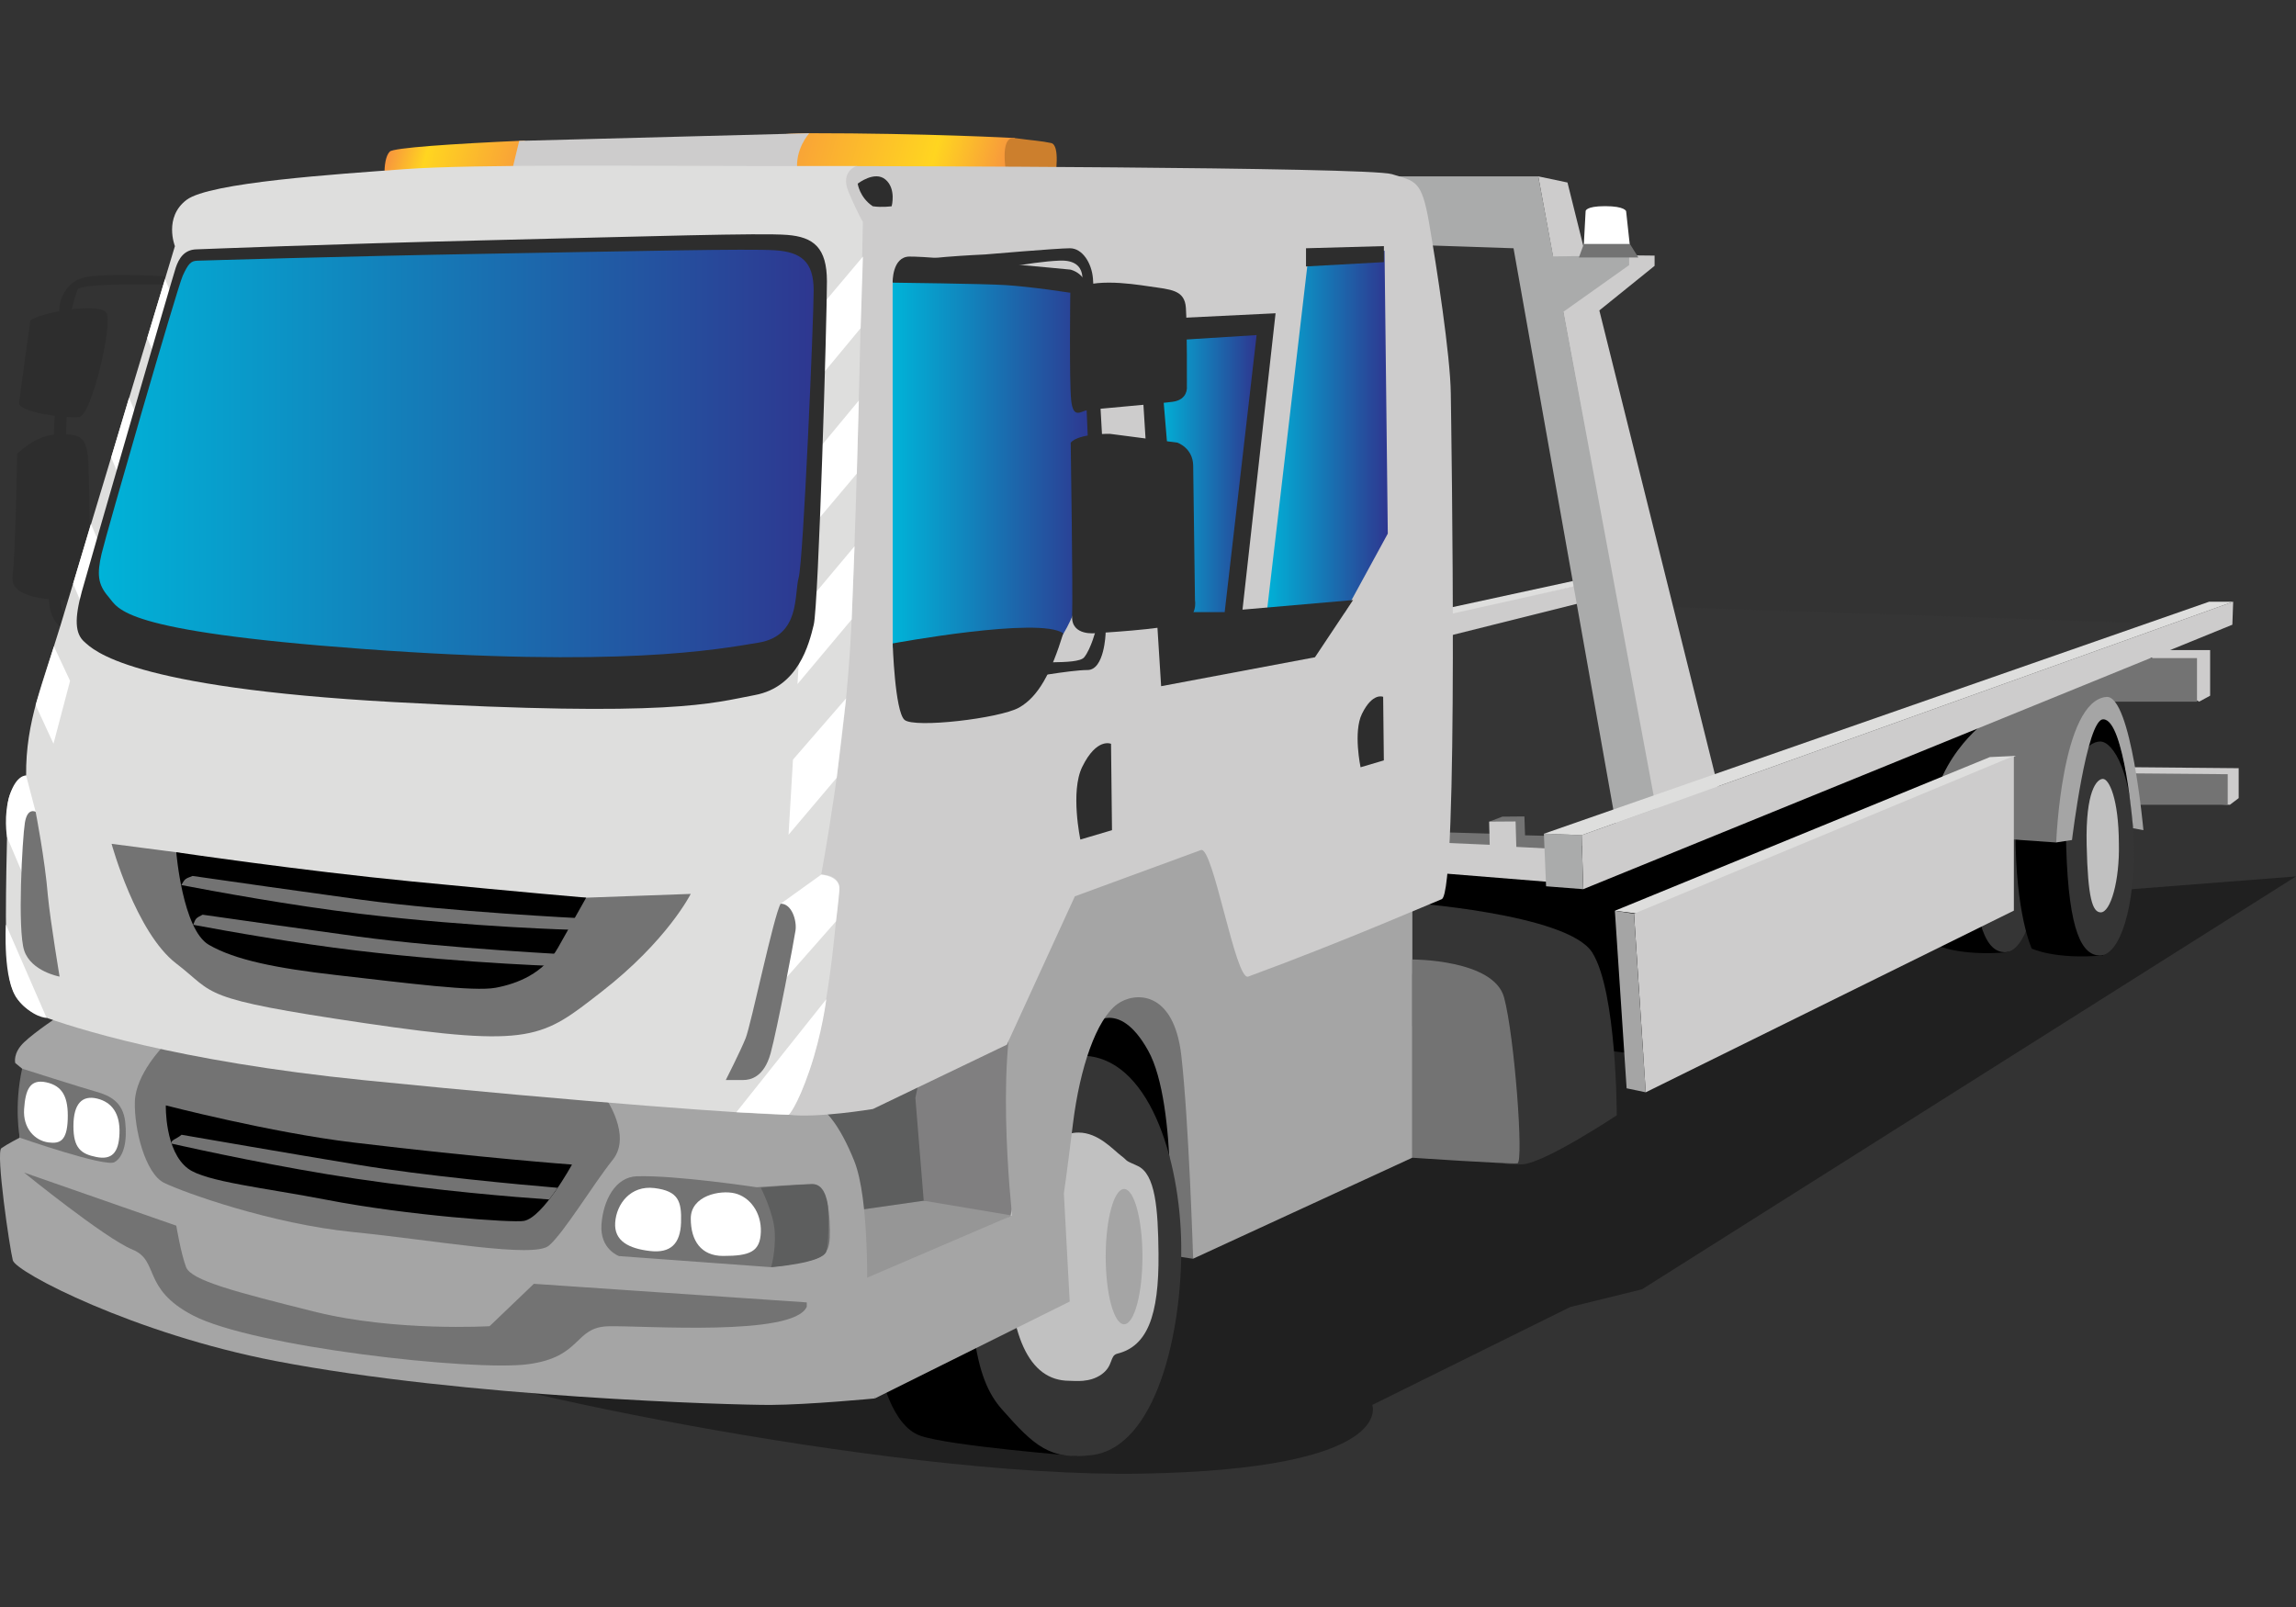
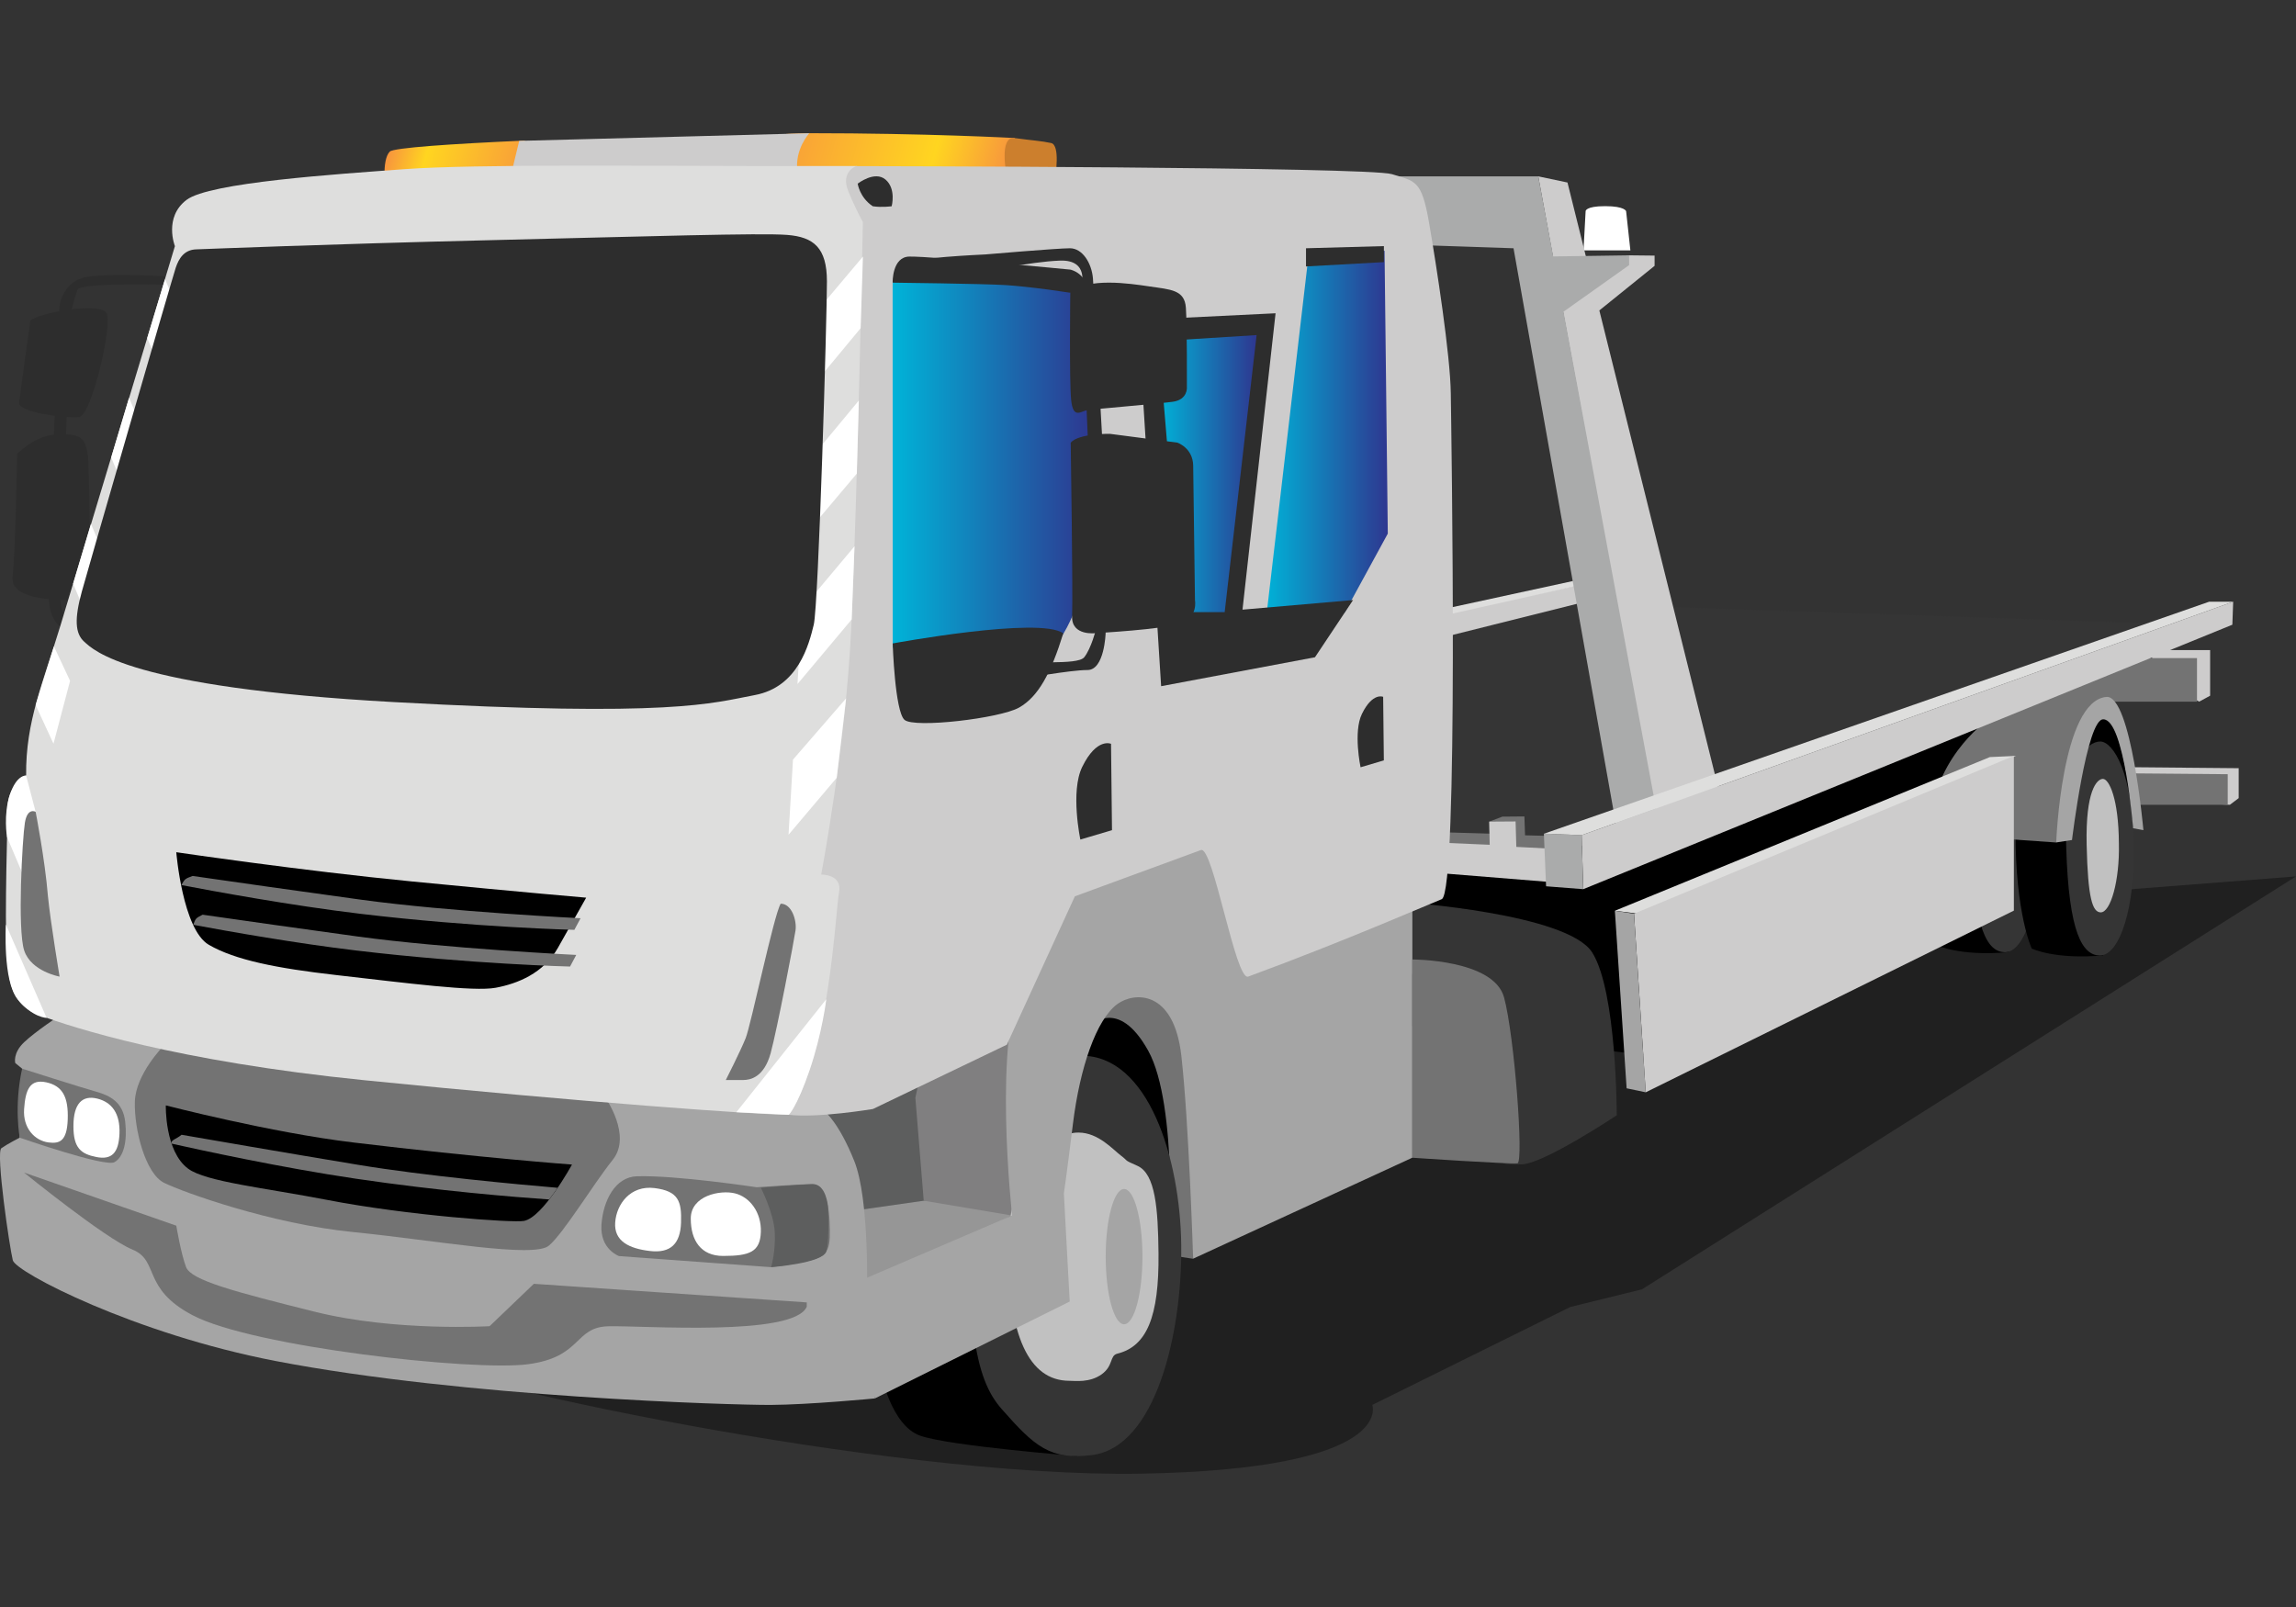
<svg xmlns="http://www.w3.org/2000/svg" version="1.1" id="Layer_1" x="0px" y="0px" viewBox="0 75 500 350" enable-background="new 0 75 500 350" xml:space="preserve">
  <rect x="0" y="75" width="500" height="350" fill="#333333" stroke="none" />
  <g>
    <path opacity="0.37" enable-background="new    " d="M500,265.88l-142.42,89.93l-15.62,3.85l-43.12,21.33c0,0,5.4,14.01-50.4,14.97   s-154.07-20.5-160.3-25.87s-2.86-10,0-17.21c2.86-7.21,200.37-70.56,200.37-70.56L500,265.88z" />
    <path d="M437.32,282.38c-10.56,0.94-15.53-1.5-15.53-1.5s-3.56-7.53-3.53-25.44c0.03-17.77,6.6-20.48,6.6-20.48l11.85,0.82   C436.71,235.79,447.46,252.75,437.32,282.38z" />
    <path fill="#353535" d="M436.71,235.79c2.8,0,7.16,6.87,7.26,22.57c0.4,12.89-2.86,24.22-7.48,24.03   c-3.58-0.15-6.64-4.67-7.19-23.61C428.75,239.98,433.91,235.79,436.71,235.79z" />
    <path fill="#FFFFFF" d="M345.3,121c0,0-0.08-1.1,4.24-1.1s4.58,1.1,4.58,1.1l0.93,8.54h-10.21L345.3,121z" />
    <polygon fill="#CDCCCC" points="199.95,245.47 360.1,203.84 360.28,198.83 199.61,233.71  " />
    <polygon fill="#DEDEDD" points="360.28,198.83 355.05,198.83 191.46,234.31 199.61,234.65  " />
    <polygon points="302.22,261.3 353.08,258.78 437.27,228.48 437.27,246.06 359.12,304.93 303.63,298.03  " />
    <path fill="#353535" d="M305.74,271.51c0,0,35.63,2.42,41,10.94c5.37,8.52,5.34,35.46,5.34,35.46s-15.7,10.43-20.58,10.68   c-4.87,0.25-4.45-0.66-4.45-0.66l-6.12-37.92l-33.21-7.19L305.74,271.51z" />
    <polygon fill="#CDCCCC" points="485.6,250.28 487.52,248.83 487.52,242.31 435.17,241.84 426.35,247.74  " />
    <polygon fill="#737373" points="433.75,250.28 485.13,250.28 485.13,243.62 429.89,243.15  " />
    <polygon fill="#CDCCCC" points="478.91,227.82 481.3,226.52 481.3,216.59 468.35,216.59 469.44,222.49  " />
    <polygon fill="#737373" points="441.67,227.82 478.44,227.82 478.44,218.33 446.59,218.33  " />
    <path d="M465.24,255.39l-13.51-4.4c0,0-0.93-20.79,5.94-21.15C461.61,229.63,465.24,255.39,465.24,255.39z" />
    <path d="M457.98,283.09c-10.56,0.94-15.53-1.5-15.53-1.5s-3.56-7.53-3.53-25.44c0.03-17.77,6.6-20.48,6.6-20.48l11.85,0.82   C457.37,236.5,468.12,253.46,457.98,283.09z" />
    <path fill="#353535" d="M457.37,236.5c2.8,0,7.16,6.87,7.26,22.57c0.4,12.89-2.86,24.22-7.48,24.03   c-3.58-0.15-6.64-4.67-7.19-23.61C449.42,240.69,454.58,236.5,457.37,236.5z" />
    <path fill="#C1C1C1" d="M457.95,244.64c1.34,0,3.43,4.29,3.48,14.08c0.19,8.04-1.8,15.11-4.01,14.99   c-1.71-0.09-2.75-2.92-3.01-14.73C454.15,247.26,456.62,244.64,457.95,244.64z" />
    <path fill="#5D5E5E" d="M164.08,317.32c11.51-2.89,38.56-19.29,38.56-19.29l4.05,45.86L169.84,343L164.08,317.32z" />
    <linearGradient id="SVGID_1_" gradientUnits="userSpaceOnUse" x1="165.651" y1="498.696" x2="218.693" y2="484.483" gradientTransform="matrix(1 0 0 -1 0 600)">
      <stop offset="0" style="stop-color:#F7943E" />
      <stop offset="0.701" style="stop-color:#FFD520" />
      <stop offset="1" style="stop-color:#F7943E" />
    </linearGradient>
    <path fill="url(#SVGID_1_)" d="M176.24,104.01c25.6,0,44.74,1.05,44.74,1.05l-1.72,8.34l-45.6,1.12   C173.67,114.53,150.64,104.01,176.24,104.01z" />
    <path fill="#CC7F2D" d="M228.9,106.15c2.05,0.45,0.91,7.26,0.91,7.26h-10.55c0,0-1.87-8.84,1.72-8.34S226.85,105.7,228.9,106.15z" />
    <linearGradient id="SVGID_2_" gradientUnits="userSpaceOnUse" x1="84.691" y1="492.682" x2="116.456" y2="484.171" gradientTransform="matrix(1 0 0 -1 0 600)">
      <stop offset="0" style="stop-color:#F7943E" />
      <stop offset="0.251" style="stop-color:#FFD520" />
      <stop offset="1" style="stop-color:#F7943E" />
    </linearGradient>
    <path fill="url(#SVGID_2_)" d="M84.89,108.01c0.82-0.82,13.33-1.68,29.33-2.39c6.91,6.06,0.72,10.35,0.72,10.35l-30.99,0.76   C83.95,116.73,83.01,109.88,84.89,108.01z" />
    <path fill="#CDCCCC" d="M173.67,112.47c-0.71-4.93,2.57-8.45,2.57-8.45l-63.17,1.66l-1.88,7.74   C111.19,113.41,163.52,114.73,173.67,112.47z" />
    <path d="M252.3,298.25c11.93,14.74,4.01,40.34,4.01,40.34l-28.64,5.31c0,0,0.35-23.38,5.5-43.99   C234.81,293.31,249.41,294.68,252.3,298.25z" />
    <path fill="#2D2D2D" d="M6.6,144.84c1.4-1.58,15.38-4.26,16.64-1.57c1.26,2.7-3.3,22.23-6.01,22.56s-13.39-0.98-13.08-3.17   C4.45,160.47,6.6,144.84,6.6,144.84z" />
    <path fill="#2D2D2D" d="M3.73,173.81c2.8-2.42,5.39-4.24,9.53-4.24s5.27,0.72,5.81,4.24c0.54,3.52,0.49,26.65,0.49,26.65   s0,5.29-4.99,5.23S2.12,205,2.74,200.46C3.37,195.93,3.73,173.81,3.73,173.81z" />
    <path fill="#2D2D2D" d="M36.91,137.01c0,0-19.27-0.52-20,1.06c-0.73,1.58-1.62,5.84-1.62,5.84l-1.12,32.05l-1.04,29.82   c0,0,0.35,5.2,3.52,5.41c3.17,0.21,1.08,2.11,1.08,2.11s-6.7,0.06-7.06-7.52c-0.36-7.56,2.26-63.89,2.26-63.89s0.48-5.84,6.32-6.64   c5.84-0.8,18.15,0,18.15,0L36.91,137.01z" />
    <path fill="#737373" d="M454.39,232.21l-6.61,26.28l-27.54-1.92c0-15.8,12.21-24.42,12.21-24.42l11.42-5.3l14.84-0.06   L454.39,232.21z" />
    <path d="M191.26,372.15c0.59,2.22,2.82,13.33,9.16,15.55c6.34,2.23,34.29,4.44,34.29,4.44s-16.49-10.18-20.54-34.9   C212.46,346.79,191.26,372.15,191.26,372.15z" />
    <polygon fill="#353535" points="343.37,206.52 481.21,211.18 338.43,260.47 155.85,253.44  " />
    <polygon fill="#737373" points="340.96,266.32 340.06,257.12 332.11,256.93 331.97,252.82 327.17,252.86 324.31,253.95    324.38,256.56 313.57,256.25 314.6,264.48  " />
    <polygon fill="#CDCCCC" points="339.51,259.93 330.21,259.45 330.05,253.91 324.31,253.95 324.41,258.99 314.6,258.57    314.62,265.25 339.55,267.26  " />
    <polygon fill="#CDCCCC" points="375.04,250.02 348.29,142.61 360.32,132.9 360.32,130.67 354.78,130.61 346.07,133.7    341.35,114.75 334.99,113.41 360.91,254.75  " />
    <polygon fill="#969696" points="220.4,339.74 183.78,359.65 186.65,338.59 212.4,334.91  " />
    <polygon fill="#807F80" points="201.16,336.51 220.4,339.74 222.22,293.72 203.13,296.41 199.34,314.1  " />
    <polygon fill="#AAABAB" points="340.48,142.89 354.78,132.74 354.78,130.61 338.24,130.85 334.99,113.41 269.92,113.41    301.37,128.13 329.6,129.07 352.9,260.14 362.54,261.3  " />
    <path fill="#A5A5A5" d="M186.04,327.88c-3.33-8.34-6.35-10.72-6.35-10.72L12.98,296.19c0,0-5.15,3.38-7.7,5.78   s-1.96,4.55-1.96,4.55l1.5,1.23L4.3,322.77c0,0-2.73,1.41-4,2.3s1.81,21.79,2.49,24.42C3.48,352.12,29.3,365.5,60,371.42   c41.11,7.92,99.44,9.6,107.81,9.57c8.37-0.04,22.75-1.42,22.75-1.42s-1.73-12.58-1.73-18.8   C188.83,356.17,189.37,336.22,186.04,327.88z" />
    <path fill="#A5A5A5" d="M451.22,257.95c0,0,3.21-26.49,6.82-26.28c4.61,0,6.48,23.72,6.48,23.72l2.25,0.41   c0,0-2.65-29.47-8.05-29.01c-9.79,0.82-10.94,31.69-10.94,31.69L451.22,257.95z" />
    <polygon fill="#DEDEDD" points="351.67,273.36 433.33,239.89 439.03,239.63 356.78,274  " />
    <polygon fill="#CDCCCC" points="438.56,239.63 438.56,273.33 358.39,312.9 355.84,274  " />
    <polygon fill="#A5A5A5" points="358.39,312.9 354.23,312.03 351.67,273.36 355.84,274  " />
    <path fill="#737373" d="M237.46,298.42c0,0,6-6.42,12.58,5.41c6.58,11.83,4.57,44.53,4.57,44.53l5.21,0.8l5.7-53.89l-20.74-9.77   L237.46,298.42z" />
    <path fill="#353535" d="M235.39,304.93c14.75-0.12,21.64,22.49,21.85,41.29c0.21,18.93-5.44,43.96-19.48,45.7   c-9.1,1.12-12.5-1.95-19.55-9.95c-2.92-3.31-5.03-7.71-6.26-17.25c-0.62-4.84,14.7-6.01,14.54-14.04   c-0.24-12.46-9.11-28.1-2.58-35.37C229.78,308.76,235.39,304.93,235.39,304.93z" />
    <path fill="#C1C1C1" d="M234.89,321.67c4.29,0,7.54,3.75,9.16,4.97c1.87,1.4,0.42,0.85,3.64,2.27c3.93,1.73,4.5,9.32,4.6,19.1   c0.14,13.77-2.55,20.21-8.96,21.81c-1.73,0.43-0.81,2.62-3.42,4.5c-2.62,1.88-5.81,1.41-7.04,1.41c-8.93,0-13.27-10.12-13.36-28.57   C219.43,328.84,229.47,321.55,234.89,321.67z" />
    <path fill="#737373" d="M35.64,302.77c0,0-6.09,6.14-6.27,12.14c-0.18,6.01,2.27,15.71,6.39,17.72   c4.12,2.02,23.19,8.92,41.15,10.71c17.97,1.79,39.34,5.76,42.63,2.95c3.29-2.81,9.66-13.4,13.9-18.69   c4.23-5.28-1.59-13.5-1.59-13.5s-19.9-2.41-53.86-6.35C44.09,303.82,35.64,302.77,35.64,302.77z" />
    <path fill="#DEDEDD" d="M8.75,296.19c-7.18-2.58-6.8-8.82-7.29-14.5c-0.49-5.67,0.22-30.34,0.22-30.34s-0.61-4.63,4.01-7.46   c-0.13-11.81,3.73-20.27,7.49-32.7s24.91-82.58,24.91-82.58s-2.49-6.28,2.54-10.08c5.02-3.8,32.45-5.58,47.61-6.7   c15.16-1.11,53.69-0.67,76.73-0.67s21.48,0,21.48,0l15.5,1.9L185.3,314.43c0,0-5.54,3.37-13.52,3.37c-6.71,0-44.92-2.75-92.41-7.53   C38.18,306.12,15.93,298.78,8.75,296.19z" />
    <path fill="#A5A5A5" d="M231.56,268.66c0,0-2.86,4.22-8.57,18.95c-6.94,13.28-2.58,52.12-2.58,52.12l-32.01,13.73l-3.12,13.34   l5.29,12.75l42.38-21.08l-1.27-23.57c0,0,0.46-2.83,1.98-15.17c1.52-12.28,5.1-22.65,9.63-26.02c3.61-2.68,12.33-3.28,13.97,11.21   c1.66,14.65,2.57,44.22,2.57,44.22l47.74-22v-85.13L231.56,268.66z" />
    <path fill="#737373" d="M138.69,331.19c8.45-0.27,26.09,2.39,26.09,2.39s10.3-0.74,12.13-0.67c1.83,0.06,3.52,2.63,3.75,8.15   c0.23,5.54,0.05,7.46-4.21,8.45c-4.26,0.99-8.53,1.48-8.53,1.48l-33.12-2.42c0,0-4.19-1.49-3.82-6.85   C131.36,336.36,134.05,331.33,138.69,331.19z" />
    <path fill="#737373" d="M4.82,307.75c0,0,13.04,4.16,16.13,5.02c3.1,0.86,5.82,2.33,6.31,6.51c0.49,4.19-0.29,7.7-2.34,8.84   S4.3,322.78,4.3,322.78S2.99,316.05,4.82,307.75z" />
    <path fill="#CDCCCC" d="M186.45,111.18c0,0,111.55,0.15,116.67,1.75c5.12,1.61,6.46,1.19,8.09,10.6   c1.63,9.45,4.62,28.84,4.73,37.12c0.11,8.31,1.74,108.78-1.98,110.19c-1.98,0.75-20.98,9.08-42.14,16.86   c-2.77,1.02-7.64-28.54-10.3-27.56c-15.11,5.55-27.45,10.08-27.45,10.08l-14.81,32.31l-29.17,14.01c0,0-12.19,2.03-18.31,1.25   c8.91-12.99,10.14-44.31,10.93-48.38c0.8-4.07-3.88-3.93-3.88-3.93s5.34-27.98,6.55-53.78c1.39-29.72,2.53-88.36,2.53-88.36   s-1.34-2.27-3.15-6.62C182.95,112.37,186.45,111.18,186.45,111.18z" />
    <linearGradient id="SVGID_3_" gradientUnits="userSpaceOnUse" x1="194.39" y1="424.895" x2="237.53" y2="424.895" gradientTransform="matrix(1 0 0 -1 0 600)">
      <stop offset="0" style="stop-color:#00B3D8" />
      <stop offset="1" style="stop-color:#2E3790" />
    </linearGradient>
    <path fill="url(#SVGID_3_)" d="M194.39,136.56l3.66-2.87l38.99,3.79l0.49,60.64c0,0-4.4,14.95-7.89,17.16s-35.23,0.79-35.23,0.79   L194.39,136.56z" />
    <polygon fill="#CDCCCC" points="344.78,268.66 486.14,211.06 486.32,206.05 344.44,256.9  " />
    <polygon fill="#AAABAB" points="336.69,268.03 336.21,256.56 344.44,256.9 344.78,268.66  " />
    <polygon fill="#DEDEDD" points="486.32,206.05 481.09,206.05 336.29,256.56 344.44,256.9  " />
    <path fill="#2D2D2D" d="M242.16,255.81l-6.89,2.04c0,0-2.22-10.45,0.4-15.81c3.16-6.47,6.28-5.04,6.28-5.04L242.16,255.81z" />
    <path fill="#2D2D2D" d="M197.75,132.44c-0.38-1.27,16.77-2.02,16.77-2.02s15.73-1.35,18.48-1.35c2.74,0,4.74,3.26,5.01,6.57   c0.28,3.32,2.43,42.15,2.43,42.15l0.33,35.15c0,0-0.24,8-3.95,7.99c-3.71-0.01-14.44,1.94-14.44,1.94s-0.64-1.54,0.26-2.91   c0.9-1.37,11.96,0.08,13.47-1.81c1.51-1.88,2.58-6.11,2.58-6.11l-3.21-74.65c0,0,1.84-5.85-4.64-5.63s-17.87,2.7-17.87,2.7   S198.16,133.82,197.75,132.44z" />
    <path fill="#2D2D2D" d="M194.4,215.14c0,0,0.47,14.77,2.57,16.64s20.77-0.31,24.95-2.67s6.95-7.49,9.63-16.17   C226.42,209.21,194.4,215.14,194.4,215.14z" />
    <path d="M36.11,315.75c0,0-0.27,10,4.88,13.8c3.85,2.84,16.68,4.16,30.27,6.79c17.52,3.39,40.48,5.03,42.85,4.57   c4.2-0.81,10.45-12.27,10.45-12.27s-19.6-1.44-47.61-4.81C58.93,321.67,36.11,315.75,36.11,315.75z" />
    <path fill="#FFFFFF" d="M21.17,314.27c3.22,0.79,5.01,3.29,4.85,7.59c-0.16,4.3-1.73,5.8-5.06,5.13c-3.32-0.67-4.97-1.92-4.97-6.7   C15.99,315.29,17.95,313.49,21.17,314.27z" />
    <path fill="#FFFFFF" d="M10.56,323.82c2.42,0.31,4.03-0.26,4.19-5.02c0.16-4.76-1.05-7.28-4.66-8.07s-4.55,1.66-4.84,5.81   C4.96,320.7,7.56,323.43,10.56,323.82z" />
    <path fill="#2D2D2D" d="M194.39,136.56c0,0-0.15-5.64,3.66-5.68c5.29-0.06,35.04,2.84,35.04,2.84s4.05,0.81,3.79,5.7   c-3.61-0.75-13.04-2.03-17.89-2.33C214.13,136.79,194.39,136.56,194.39,136.56z" />
    <path fill="#2D2D2D" d="M194.18,119.92c0,0-2.13,0.31-4.12,0c-2.87-1.92-3.28-4.92-3.28-4.92s3.7-2.9,6.06-0.89   S194.18,119.92,194.18,119.92z" />
    <path fill="#FFFFFF" d="M160.05,334.91c3.22,0.79,5.79,4.12,5.64,8.43c-0.16,4.31-2.4,5.2-8.22,5.2c-4.83,0-7.04-3.36-7.04-8.13   C150.42,335.39,156.83,334.12,160.05,334.91z" />
    <path fill="#FFFFFF" d="M141.51,347.46c4.53,0.54,6.65-1.57,6.8-6.19c0.15-4.62-0.55-6.86-5.78-7.51s-8.29,3.48-8.56,7.51   C133.69,345.3,136.98,346.93,141.51,347.46z" />
    <path fill="#737373" d="M175.69,358.66l-59.43-4.05l-9.64,9.23c0,0-20.55,1.22-38.04-3.14s-26.94-6.85-28.05-9.71   c-1.11-2.86-2.14-9.04-2.14-9.04L5.23,330.38c0,0,17.66,14.34,23.61,16.77c5.95,2.43,1.96,8.47,13.15,14.33   c13.15,6.89,61.06,12.21,72.96,10.65s10.02-8.08,17.53-8.27s40.39,2.32,43.21-4.26" />
    <path fill="#737373" d="M37.37,324.08c5.77,1.29,23.92,5.25,40.14,7.64c18.12,2.68,34.54,4,42.08,4.52   c0.65-0.83,1.27-1.7,1.84-2.54c-8.46-0.72-28.81-2.58-43.52-5.02c-16.06-2.66-32.7-5.55-38.37-6.53   C38.39,323.13,37.1,323.28,37.37,324.08z" />
    <ellipse fill="#A5A5A5" cx="244.79" cy="348.69" rx="4" ry="14.73" />
    <path fill="#5D5E5E" d="M165.69,333.69c0,0,2.79,5.44,3.03,9.65c0.23,4.2-0.79,7.64-0.79,7.64s11.28-0.82,12.02-3.44   s0.36-9.75,0.36-9.75s-0.37-4.99-3.39-4.89S165.69,333.69,165.69,333.69z" />
-     <polygon fill="#737373" points="343.84,131.08 344.91,128.13 354.94,128.13 356.79,131.08  " />
    <linearGradient id="SVGID_4_" gradientUnits="userSpaceOnUse" x1="275.48" y1="429.34" x2="302.22" y2="429.34" gradientTransform="matrix(1 0 0 -1 0 600)">
      <stop offset="0" style="stop-color:#00B3D8" />
      <stop offset="1" style="stop-color:#2E3790" />
    </linearGradient>
    <polygon fill="url(#SVGID_4_)" points="292.89,208.32 275.48,211.71 284.91,131.08 301.51,129.61 302.22,191.22  " />
    <polygon fill="#2D2D2D" points="270.58,207.78 277.78,143.23 247.84,144.69 252.86,224.45 286.36,218.15 294.66,205.69  " />
    <linearGradient id="SVGID_5_" gradientUnits="userSpaceOnUse" x1="252.3" y1="421.85" x2="273.65" y2="421.85" gradientTransform="matrix(1 0 0 -1 0 600)">
      <stop offset="0" style="stop-color:#00B3D8" />
      <stop offset="1" style="stop-color:#2E3790" />
    </linearGradient>
    <polygon fill="url(#SVGID_5_)" points="257.24,208.32 266.7,208.32 273.65,147.98 252.3,149.32  " />
    <path fill="#2D2D2D" d="M233.08,138.74c3.8-3.35,12.8-2.02,17.28-1.35s7.62,0.69,7.89,4.63c0.28,3.94,0.22,17.31,0.22,17.31   s0.25,2.73-3.11,3.18c-3.36,0.45-17.19,1.59-18.59,1.82s-3.09,2.05-3.51-2.27C232.84,157.74,233.08,138.74,233.08,138.74z" />
    <path fill="#2D2D2D" d="M233.17,171.4c1.79-2.05,8.55-1.91,8.55-1.91l14.66,1.91c0,0,3.41,1.14,3.46,5.02   c0.05,3.89,0.39,29.33,0.39,29.33s0.72,3.71-3.13,5.03c-3.84,1.32-18.39,2.11-18.39,2.11s-5.44,0.76-5.24-3.72   C233.67,204.7,233.17,171.4,233.17,171.4z" />
    <path fill="#737373" d="M307.57,283.97c0,0,17.71-0.04,19.97,8.26c2.26,8.3,4.32,35.89,2.92,36.13c-1.4,0.24-22.89-1.21-22.89-1.21   V283.97z" />
    <path fill="#2D2D2D" d="M301.36,240.61l-5.07,1.5c0,0-1.63-7.69,0.3-11.63c2.33-4.76,4.62-3.71,4.62-3.71L301.36,240.61z" />
    <polygon fill="#2D2D2D" points="284.41,133.03 284.41,129.07 301.37,128.6 301.37,132.09  " />
    <g>
      <path fill="#FFFFFF" d="M171.79,317.79c0,0,1.73-1.63,4.5-9.68s3.65-15.48,3.65-15.48l-19.58,24.6L171.79,317.79z" />
-       <path fill="#FFFFFF" d="M169.76,289.62l12.29-13.95c0,0,0.51-3.84,0.75-6.87c0.24-3.03-3.96-3.31-3.96-3.31l-8.83,6.34    L169.76,289.62z" />
      <polygon fill="#FFFFFF" points="171.72,256.8 182.21,244.4 184.26,227.1 172.69,240.44   " />
      <polygon fill="#FFFFFF" points="173.67,223.98 185.47,209.91 186.09,193.98 174.65,207.62   " />
      <polygon fill="#FFFFFF" points="175.63,191.15 186.59,178.15 187.03,162.23 176.61,174.8   " />
      <polygon fill="#FFFFFF" points="178.56,141.98 177.59,158.33 187.42,146.48 187.92,130.88   " />
      <path fill="#FFFFFF" d="M3.85,292.64c3.3,4.05,6.3,4.05,6.3,4.05l-8.86-20.34C1.29,276.35,0.54,288.59,3.85,292.64z" />
      <path fill="#FFFFFF" d="M1.53,257.3l3.75,8.85l2.48-14.34l-2.07-7.91c0,0-2.09-0.21-3.54,4.19C0.69,252.49,1.53,257.3,1.53,257.3z    " />
      <polygon fill="#FFFFFF" points="7.76,228.57 11.65,236.98 15.26,223.29 11.74,215.78   " />
      <polygon fill="#FFFFFF" points="15.92,202.13 20.99,214.11 24.6,200.42 19.8,189.09   " />
      <polygon fill="#FFFFFF" points="24.21,174.65 30.33,189.09 33.93,175.4 28.1,161.62   " />
      <polygon fill="#FFFFFF" points="32.06,148.63 37.56,161.62 41.17,147.93 35.93,135.81   " />
    </g>
-     <path fill="#737373" d="M150.42,269.69l-22.78,0.82l-48.26-2.04l-40.99-7.85l-14.09-1.84c0,0,5.29,19.35,14.09,26.08   s4.35,7.56,40.99,12.97c36.63,5.41,38.68,3.22,51.59-6.8C145.36,279.85,150.42,269.69,150.42,269.69z" />
    <path d="M38.39,260.61c0,0,1.37,16.83,7.08,20.16c5.71,3.32,14.81,5.12,27.72,6.59c15.54,1.77,29.97,3.66,34.75,2.77   c4.77-0.89,10.44-3.14,13.59-8.75c3.15-5.61,6.12-10.87,6.12-10.87s-12.97-1.1-37.93-3.53C65.51,264.62,38.39,260.61,38.39,260.61z   " />
    <path fill="#737373" d="M12.98,287.7c0,0-6.18-1.11-7.7-5.65c-1.52-4.54-0.41-24.45,0.14-27.86s2.34-2.38,2.34-2.38   s2.04,10.43,2.67,18.29C10.97,275.73,13.04,288.08,12.98,287.7z" />
    <path fill="#737373" d="M158.06,310.22c0,0,2.43,0,3.85,0s4.47-0.55,5.91-5.83c1.44-5.27,5.12-24.61,5.42-26.75   c0.3-2.14-0.8-5.82-3.23-5.82c-1.47,2.35-6.47,26.43-7.64,29.32C161.2,304.04,158.06,310.22,158.06,310.22z" />
    <path fill="#737373" d="M126.43,274.99c0,0-28.49-1.4-47.59-4.01c-13.15-1.8-28.57-4-36.9-5.2c-1.67,0.63-1.67,0.63-2.45,1.98   c6.89,1.32,23.83,4.45,39.04,6.27c24.89,2.97,46.55,3.49,46.55,3.49L126.43,274.99z" />
    <path fill="#737373" d="M125.49,282.98c0,0-28.49-1.4-47.59-4.01c-11.64-1.59-25.07-3.5-33.78-4.75c-1.5,0.77-1.5,0.77-2.04,2.2   c8.16,1.52,22.47,4.04,35.51,5.6c24.89,2.97,46.55,3.49,46.55,3.49L125.49,282.98z" />
    <path fill="#2D2D2D" d="M38.26,133.34c0.68-2.04,1.83-3.94,4.46-4.03s28.38-1.14,63.62-1.99s59.25-1.61,65.06-1.16   c5.81,0.45,8.67,2.81,8.68,10.11c0.02,7.31-1.82,70.47-2.87,74.79c-1.05,4.32-3.38,13.55-12.81,15.32   c-9.44,1.78-18.05,4.87-78.69,1.53c-57.79-3.19-65.32-11.33-67.35-13.13s-2.17-5.02-0.54-10.94   C19.21,198.76,37.58,135.37,38.26,133.34z" />
    <linearGradient id="SVGID_6_" gradientUnits="userSpaceOnUse" x1="21.528" y1="426.233" x2="177.19" y2="426.233" gradientTransform="matrix(1 0 0 -1 0 600)">
      <stop offset="0" style="stop-color:#00B3D8" />
      <stop offset="1" style="stop-color:#2E3790" />
    </linearGradient>
-     <path fill="url(#SVGID_6_)" d="M39.79,135.06c1.21-2.66,1.81-3.24,3.19-3.28c1.38-0.04,31.9-0.97,63.36-1.52   c31.46-0.55,56.82-1.13,62.44-0.75c5.63,0.38,8.4,2.42,8.41,8.7c0.01,6.29-2.24,58.89-3.26,62.59c-1.02,3.7,0.41,12.64-8.71,14.16   c-9.12,1.52-30.26,5.49-86.29,1.37c-52.99-3.9-53-8.69-55.33-11.38s-2.5-4.95-1.47-9.37C23.16,191.17,38.58,137.72,39.79,135.06z" />
  </g>
</svg>